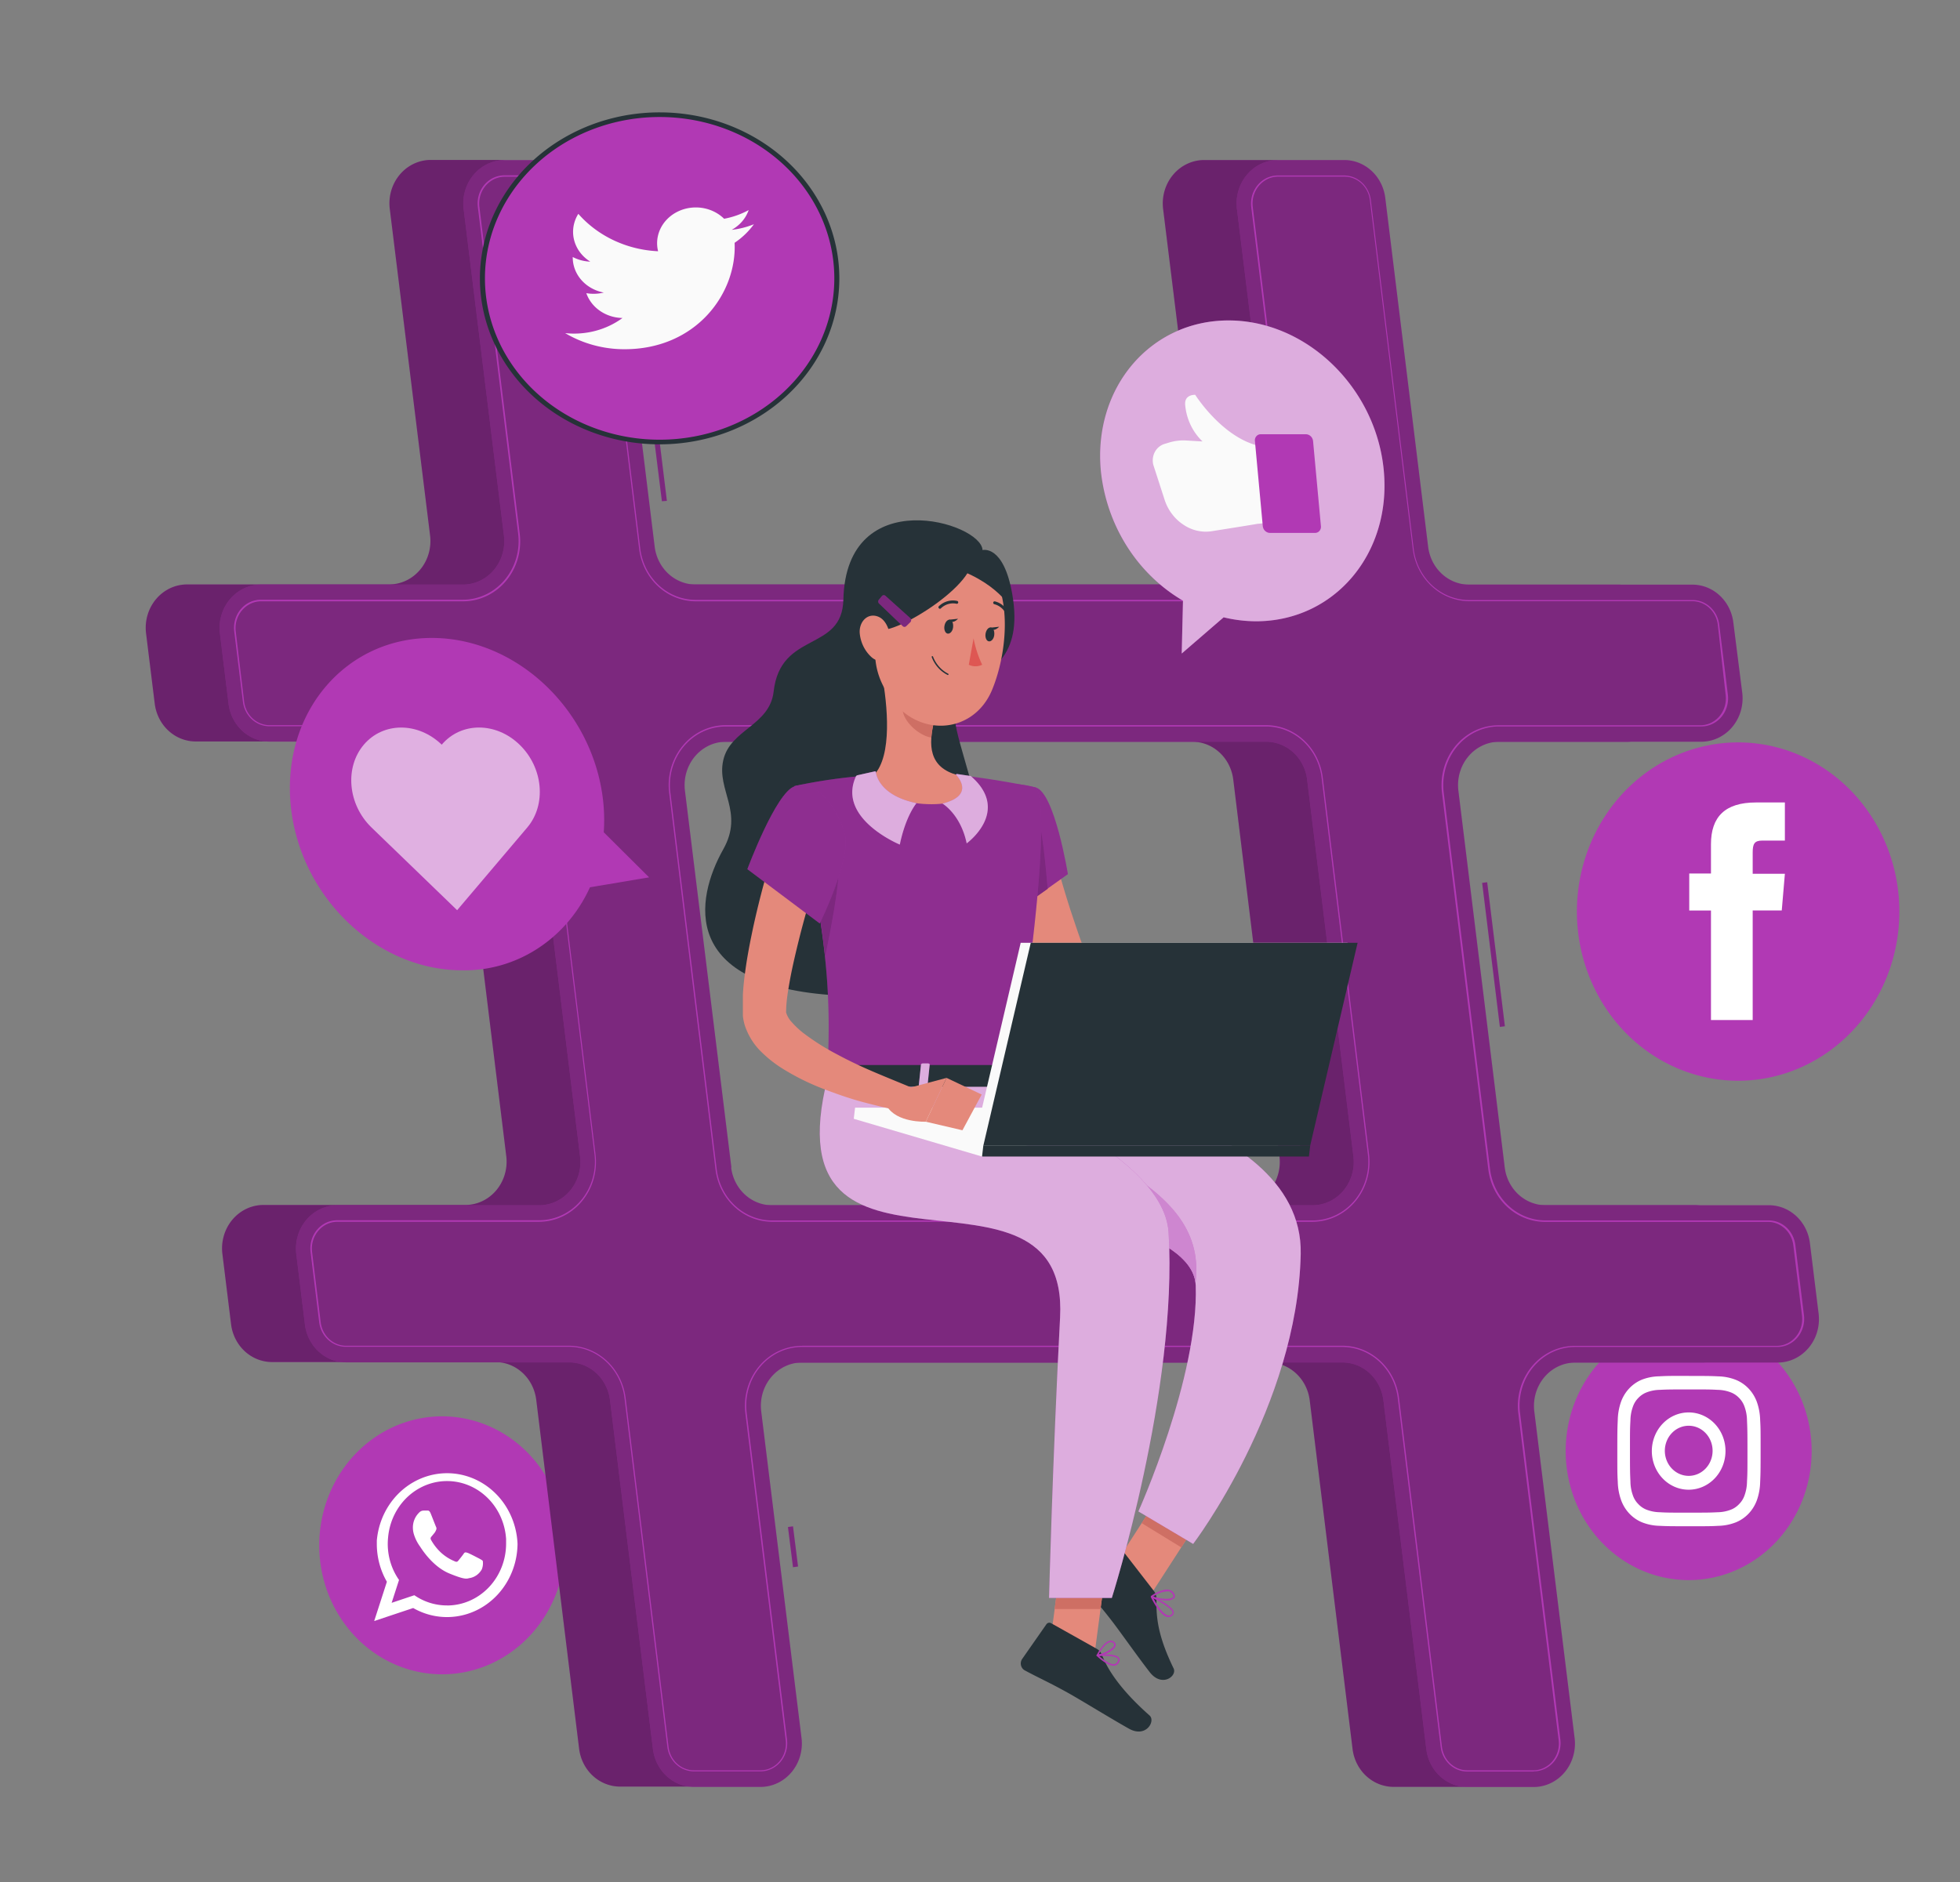
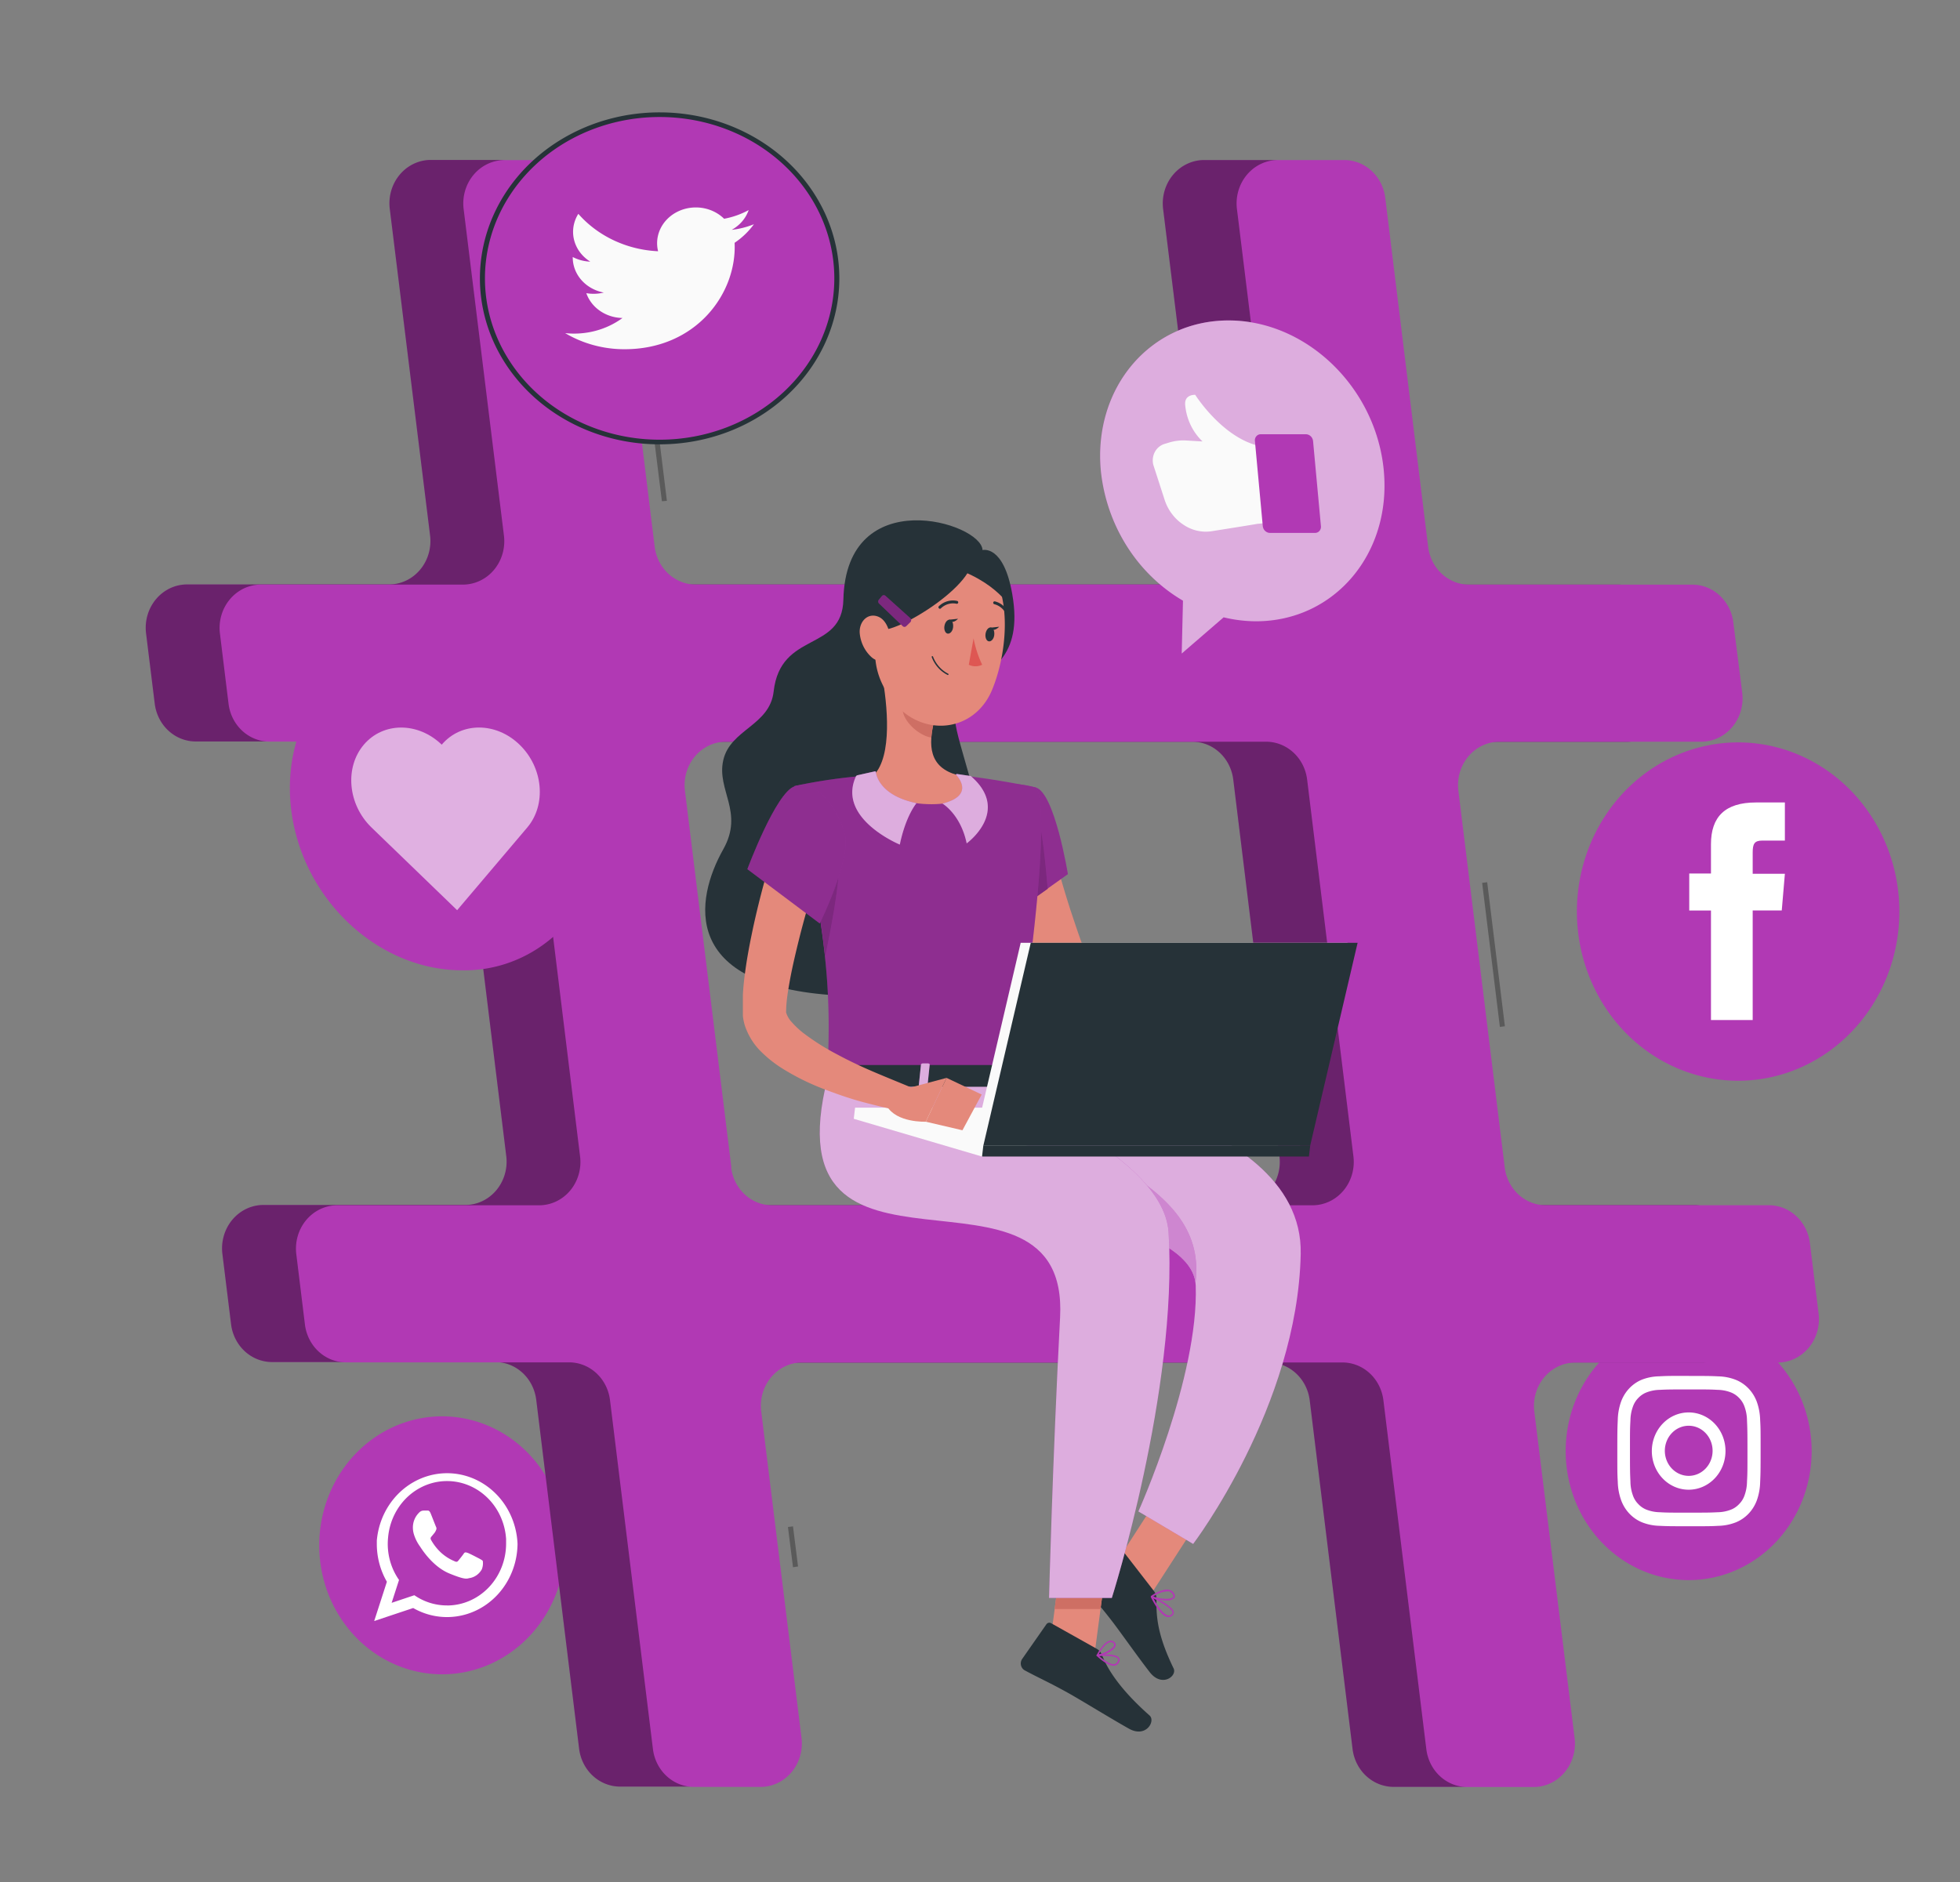
<svg xmlns="http://www.w3.org/2000/svg" xmlns:ns1="http://sodipodi.sourceforge.net/DTD/sodipodi-0.dtd" xmlns:ns2="http://www.inkscape.org/namespaces/inkscape" viewBox="0 0 354 340" version="1.1" id="svg161" ns1:docname="seo-service.svg" width="354" height="340" ns2:version="1.1.1 (3bf5ae0d25, 2021-09-20)">
  <rect x="0" y="0" width="354" height="340" fill="#808080" stroke="none" />
  <defs id="defs165" />
  <ns1:namedview id="namedview163" pagecolor="#ffffff" bordercolor="#666666" borderopacity="1.0" ns2:pageshadow="2" ns2:pageopacity="0.0" ns2:pagecheckerboard="0" showgrid="false" ns2:zoom="1.438" ns2:cx="209.6662" ns2:cy="191.58554" ns2:window-width="1680" ns2:window-height="987" ns2:window-x="-8" ns2:window-y="-8" ns2:window-maximized="1" ns2:current-layer="svg161" />
  <g id="g2599" transform="matrix(0.91,0,0,0.955,25.072,5.098)">
    <g id="g1611" transform="translate(-7.943,-62.467)">
      <path d="m 68.15,325.044 a 24.4,24.4 0 1 0 24.4,24.4 24.43,24.43 0 0 0 -24.4,-24.4 z" style="fill:#b139b4;fill-opacity:1" id="path41-4" />
      <path d="m 83.09,348.814 a 14,14 0 0 0 -27.91,-0.25 c 0,0.2 0,0.4 0,0.61 a 13.77,13.77 0 0 0 2,7.16 l -2.52,7.43 7.74,-2.46 a 14,14 0 0 0 20.71,-12.13 c -0.01,-0.12 -0.01,-0.24 -0.02,-0.36 z m -14,12 a 11.74,11.74 0 0 1 -6.46,-1.93 l -4.51,1.44 1.47,-4.33 a 11.5,11.5 0 0 1 -2.24,-6.83 10.55,10.55 0 0 1 0.06,-1.13 11.75,11.75 0 0 1 23.43,0.21 c 0,0.3 0,0.6 0,0.91 a 11.72,11.72 0 0 1 -11.71,11.67 z" style="fill:#ffffff;fill-rule:evenodd" id="path43-9" />
      <path d="m 75.54,351.964 c -0.35,-0.17 -2,-1 -2.35,-1.1 -0.35,-0.1 -0.54,-0.17 -0.77,0.17 -0.23,0.34 -0.89,1.1 -1.08,1.33 -0.19,0.23 -0.4,0.25 -0.75,0.08 a 9.18,9.18 0 0 1 -2.75,-1.69 9.93,9.93 0 0 1 -1.9,-2.34 c -0.2,-0.34 0,-0.53 0.15,-0.7 0.15,-0.17 0.34,-0.39 0.51,-0.59 l 0.13,-0.16 a 3.13,3.13 0 0 0 0.21,-0.41 0.61,0.61 0 0 0 0,-0.59 c -0.09,-0.17 -0.77,-1.85 -1.06,-2.53 -0.29,-0.68 -0.57,-0.56 -0.77,-0.56 -0.2,0 -0.43,0 -0.66,0 a 1.24,1.24 0 0 0 -0.91,0.42 3.8,3.8 0 0 0 -1.2,2.84 4.19,4.19 0 0 0 0.18,1.16 7.64,7.64 0 0 0 1.22,2.35 c 0.17,0.22 2.37,3.77 5.85,5.13 3.48,1.36 3.48,0.91 4.11,0.85 a 3.44,3.44 0 0 0 2.31,-1.62 2.91,2.91 0 0 0 0.2,-1.61 c -0.11,-0.15 -0.37,-0.26 -0.67,-0.43 z" style="fill:#ffffff;fill-rule:evenodd" id="path45" />
    </g>
    <g id="g1606" transform="translate(181.737,-145.664)">
      <path d="m 125.879,390.402 a 24.41,24.41 0 1 0 24.4,24.4 24.43,24.43 0 0 0 -24.4,-24.4 z" style="fill:#b139b4;fill-opacity:1" id="path57-2" />
      <path d="m 125.879,403.152 c 3.8,0 4.25,0 5.75,0.08 a 7.93,7.93 0 0 1 2.64,0.49 4.55,4.55 0 0 1 1.63,1.06 4.34,4.34 0 0 1 1.06,1.64 7.62,7.62 0 0 1 0.49,2.64 c 0.07,1.5 0.09,2 0.09,5.74 0,3.74 0,4.25 -0.09,5.75 a 7.62,7.62 0 0 1 -0.49,2.64 4.23,4.23 0 0 1 -1.06,1.63 4.45,4.45 0 0 1 -1.63,1.07 7.93,7.93 0 0 1 -2.64,0.49 c -1.5,0.07 -1.95,0.08 -5.75,0.08 -3.8,0 -4.25,0 -5.75,-0.08 a 8,8 0 0 1 -2.64,-0.49 4.45,4.45 0 0 1 -1.63,-1.07 4.23,4.23 0 0 1 -1.06,-1.63 7.62,7.62 0 0 1 -0.49,-2.64 c -0.07,-1.5 -0.09,-1.95 -0.09,-5.75 0,-3.8 0,-4.24 0.09,-5.74 a 7.62,7.62 0 0 1 0.49,-2.64 4.34,4.34 0 0 1 1.06,-1.64 4.55,4.55 0 0 1 1.63,-1.06 8,8 0 0 1 2.64,-0.49 c 1.5,-0.07 1.95,-0.08 5.75,-0.08 m 0,-2.56 c -3.86,0 -4.35,0 -5.86,0.08 a 10.43,10.43 0 0 0 -3.4,0.62 7.26,7.26 0 0 0 -4.16,4.16 10.54,10.54 0 0 0 -0.66,3.45 c -0.07,1.52 -0.09,2 -0.09,5.86 0,3.86 0,4.35 0.09,5.87 a 10.54,10.54 0 0 0 0.66,3.45 7.26,7.26 0 0 0 4.16,4.21 10.43,10.43 0 0 0 3.45,0.66 c 1.51,0.07 2,0.08 5.86,0.08 3.86,0 4.35,0 5.86,-0.08 a 10.43,10.43 0 0 0 3.45,-0.66 7.26,7.26 0 0 0 4.16,-4.16 10.54,10.54 0 0 0 0.66,-3.45 c 0.07,-1.52 0.09,-2 0.09,-5.87 0,-3.87 0,-4.34 -0.09,-5.86 a 10.54,10.54 0 0 0 -0.66,-3.45 7.26,7.26 0 0 0 -4.16,-4.16 10.43,10.43 0 0 0 -3.45,-0.66 c -1.51,-0.07 -2,-0.08 -5.86,-0.08" style="fill:#ffffff" id="path59-5" />
      <path d="m 125.879,407.502 a 7.31,7.31 0 1 0 7.3,7.3 7.3,7.3 0 0 0 -7.3,-7.3 m 0,12 a 4.74,4.74 0 1 1 4.74,-4.74 4.74,4.74 0 0 1 -4.74,4.74" style="fill:#ffffff" id="path61-1" />
    </g>
    <g id="freepik--Hashtag--inject-2" transform="translate(-82.611,-83.594)">
      <path d="m 401.29,326.69 -1.71,-13.29 a 8.22,8.22 0 0 0 -8.14,-7.16 h -44.3 A 8.2,8.2 0 0 1 339,299.09 l -9.19,-71.28 a 8.19,8.19 0 0 1 8.13,-9.25 H 378 a 8.2,8.2 0 0 0 8.13,-9.26 l -1.7,-13.3 a 8.2,8.2 0 0 0 -8.14,-7.15 H 332 a 8.2,8.2 0 0 1 -8.13,-7.16 l -8.52,-66 a 8.21,8.21 0 0 0 -8.14,-7.16 h -13.16 a 8.21,8.21 0 0 0 -8.14,9.26 l 8,61.78 a 8.21,8.21 0 0 1 -8.14,9.26 H 178.5 a 8.2,8.2 0 0 1 -8.13,-7.16 l -8.52,-66 a 8.2,8.2 0 0 0 -8.13,-7.16 h -13.16 a 8.21,8.21 0 0 0 -8.14,9.26 l 8,61.78 a 8.21,8.21 0 0 1 -8.14,9.26 H 92.19 a 8.2,8.2 0 0 0 -8.14,9.25 l 1.72,13.29 a 8.2,8.2 0 0 0 8.14,7.16 h 44.29 a 8.2,8.2 0 0 1 8.14,7.15 l 9.2,71.28 a 8.2,8.2 0 0 1 -8.14,9.25 h -40.06 a 8.21,8.21 0 0 0 -8.14,9.26 l 1.72,13.29 a 8.2,8.2 0 0 0 8.13,7.16 h 44.3 a 8.2,8.2 0 0 1 8.14,7.15 l 8.51,66 a 8.21,8.21 0 0 0 8.14,7.16 h 13.16 a 8.21,8.21 0 0 0 8.14,-9.26 l -8,-61.78 A 8.2,8.2 0 0 1 199.6,336 h 107.24 a 8.2,8.2 0 0 1 8.16,7.1 l 8.51,66 a 8.21,8.21 0 0 0 8.14,7.16 h 13.16 a 8.2,8.2 0 0 0 8.13,-9.26 l -8,-61.78 a 8.2,8.2 0 0 1 8.14,-9.25 h 40.06 a 8.21,8.21 0 0 0 8.15,-9.28 z m -215.78,-27.6 -9.19,-71.28 a 8.2,8.2 0 0 1 8.13,-9.25 h 107.24 a 8.2,8.2 0 0 1 8.14,7.15 L 309,297 a 8.2,8.2 0 0 1 -8.14,9.25 H 193.65 a 8.21,8.21 0 0 1 -8.14,-7.16 z" style="fill:#b139b4" id="path2" />
      <path d="m 401.29,326.69 -1.71,-13.29 a 8.22,8.22 0 0 0 -8.14,-7.16 h -44.3 A 8.2,8.2 0 0 1 339,299.09 l -9.19,-71.28 a 8.19,8.19 0 0 1 8.13,-9.25 H 378 a 8.2,8.2 0 0 0 8.13,-9.26 l -1.7,-13.3 a 8.2,8.2 0 0 0 -8.14,-7.15 H 332 a 8.2,8.2 0 0 1 -8.13,-7.16 l -8.52,-66 a 8.21,8.21 0 0 0 -8.14,-7.16 h -13.16 a 8.21,8.21 0 0 0 -8.14,9.26 l 8,61.78 a 8.21,8.21 0 0 1 -8.14,9.26 H 178.5 a 8.2,8.2 0 0 1 -8.13,-7.16 l -8.52,-66 a 8.2,8.2 0 0 0 -8.13,-7.16 h -13.16 a 8.21,8.21 0 0 0 -8.14,9.26 l 8,61.78 a 8.21,8.21 0 0 1 -8.14,9.26 H 92.19 a 8.2,8.2 0 0 0 -8.14,9.25 l 1.72,13.29 a 8.2,8.2 0 0 0 8.14,7.16 h 44.29 a 8.2,8.2 0 0 1 8.14,7.15 l 9.2,71.28 a 8.2,8.2 0 0 1 -8.14,9.25 h -40.06 a 8.21,8.21 0 0 0 -8.14,9.26 l 1.72,13.29 a 8.2,8.2 0 0 0 8.13,7.16 h 44.3 a 8.2,8.2 0 0 1 8.14,7.15 l 8.51,66 a 8.21,8.21 0 0 0 8.14,7.16 h 13.16 a 8.21,8.21 0 0 0 8.14,-9.26 l -8,-61.78 A 8.2,8.2 0 0 1 199.6,336 h 107.24 a 8.2,8.2 0 0 1 8.16,7.1 l 8.51,66 a 8.21,8.21 0 0 0 8.14,7.16 h 13.16 a 8.2,8.2 0 0 0 8.13,-9.26 l -8,-61.78 a 8.2,8.2 0 0 1 8.14,-9.25 h 40.06 a 8.21,8.21 0 0 0 8.15,-9.28 z m -215.78,-27.6 -9.19,-71.28 a 8.2,8.2 0 0 1 8.13,-9.25 h 107.24 a 8.2,8.2 0 0 1 8.14,7.15 L 309,297 a 8.2,8.2 0 0 1 -8.14,9.25 H 193.65 a 8.21,8.21 0 0 1 -8.14,-7.16 z" style="opacity:0.4" id="path4" />
-       <path d="m 212.45,374.71 -1,-7.6 1,-0.13 1,7.6 z m 140.3,-102.2 -3.52,-27.25 1,-0.12 3.51,27.24 z M 186.43,173.07 185,162.13 l 1,-0.13 1.42,11 z m -2.28,-17.67 -2.4,-18.57 1,-0.13 2.39,18.57 z" style="fill:#b139b4" id="path6" />
      <path d="m 212.45,374.71 -1,-7.6 1,-0.13 1,7.6 z m 140.3,-102.2 -3.52,-27.25 1,-0.12 3.51,27.24 z M 186.43,173.07 185,162.13 l 1,-0.13 1.42,11 z m -2.28,-17.67 -2.4,-18.57 1,-0.13 2.39,18.57 z" style="opacity:0.3" id="path8" />
      <path d="m 416,326.69 -1.72,-13.29 a 8.21,8.21 0 0 0 -8.14,-7.16 h -44.3 a 8.2,8.2 0 0 1 -8.13,-7.15 l -9.2,-71.28 a 8.21,8.21 0 0 1 8.14,-9.25 h 40.06 a 8.21,8.21 0 0 0 8.14,-9.26 L 399.08,196 a 8.19,8.19 0 0 0 -8.13,-7.15 h -44.3 a 8.21,8.21 0 0 1 -8.14,-7.16 l -8.51,-66 a 8.21,8.21 0 0 0 -8.14,-7.16 H 308.7 a 8.21,8.21 0 0 0 -8.14,9.26 l 8,61.78 a 8.21,8.21 0 0 1 -8.14,9.26 H 193.16 A 8.21,8.21 0 0 1 185,181.7 l -8.51,-66 a 8.21,8.21 0 0 0 -8.14,-7.16 h -13.14 a 8.2,8.2 0 0 0 -8.13,9.26 l 8,61.78 a 8.21,8.21 0 0 1 -8.14,9.26 h -40.09 a 8.2,8.2 0 0 0 -8.14,9.25 l 1.71,13.29 a 8.21,8.21 0 0 0 8.14,7.16 h 44.3 a 8.2,8.2 0 0 1 8.14,7.15 l 9.19,71.31 a 8.19,8.19 0 0 1 -8.13,9.25 H 122 a 8.2,8.2 0 0 0 -8.13,9.26 l 1.71,13.29 a 8.21,8.21 0 0 0 8.14,7.16 H 168 a 8.19,8.19 0 0 1 8.13,7.15 l 8.52,66 a 8.21,8.21 0 0 0 8.14,7.16 H 206 a 8.21,8.21 0 0 0 8.14,-9.26 l -8,-61.78 a 8.2,8.2 0 0 1 8.14,-9.25 H 321.5 a 8.2,8.2 0 0 1 8.13,7.15 l 8.52,66 a 8.2,8.2 0 0 0 8.13,7.16 h 13.16 a 8.21,8.21 0 0 0 8.14,-9.26 l -8,-61.78 a 8.2,8.2 0 0 1 8.13,-9.25 h 40.07 A 8.21,8.21 0 0 0 416,326.69 Z M 200.22,299.09 191,227.81 a 8.21,8.21 0 0 1 8.14,-9.25 h 107.21 a 8.21,8.21 0 0 1 8.14,7.15 l 9.19,71.29 a 8.2,8.2 0 0 1 -8.13,9.25 H 208.31 a 8.2,8.2 0 0 1 -8.14,-7.16 z" style="fill:#b139b4" id="path10" />
-       <path d="m 416,326.69 -1.72,-13.29 a 8.21,8.21 0 0 0 -8.14,-7.16 h -44.3 a 8.2,8.2 0 0 1 -8.13,-7.15 l -9.2,-71.28 a 8.21,8.21 0 0 1 8.14,-9.25 h 40.06 a 8.21,8.21 0 0 0 8.14,-9.26 L 399.08,196 a 8.19,8.19 0 0 0 -8.13,-7.15 h -44.3 a 8.21,8.21 0 0 1 -8.14,-7.16 l -8.51,-66 a 8.21,8.21 0 0 0 -8.14,-7.16 H 308.7 a 8.21,8.21 0 0 0 -8.14,9.26 l 8,61.78 a 8.21,8.21 0 0 1 -8.14,9.26 H 193.16 A 8.21,8.21 0 0 1 185,181.7 l -8.51,-66 a 8.21,8.21 0 0 0 -8.14,-7.16 h -13.14 a 8.2,8.2 0 0 0 -8.13,9.26 l 8,61.78 a 8.21,8.21 0 0 1 -8.14,9.26 h -40.09 a 8.2,8.2 0 0 0 -8.14,9.25 l 1.71,13.29 a 8.21,8.21 0 0 0 8.14,7.16 h 44.3 a 8.2,8.2 0 0 1 8.14,7.15 l 9.19,71.31 a 8.19,8.19 0 0 1 -8.13,9.25 H 122 a 8.2,8.2 0 0 0 -8.13,9.26 l 1.71,13.29 a 8.21,8.21 0 0 0 8.14,7.16 H 168 a 8.19,8.19 0 0 1 8.13,7.15 l 8.52,66 a 8.21,8.21 0 0 0 8.14,7.16 H 206 a 8.21,8.21 0 0 0 8.14,-9.26 l -8,-61.78 a 8.2,8.2 0 0 1 8.14,-9.25 H 321.5 a 8.2,8.2 0 0 1 8.13,7.15 l 8.52,66 a 8.2,8.2 0 0 0 8.13,7.16 h 13.16 a 8.21,8.21 0 0 0 8.14,-9.26 l -8,-61.78 a 8.2,8.2 0 0 1 8.13,-9.25 h 40.07 A 8.21,8.21 0 0 0 416,326.69 Z M 200.22,299.09 191,227.81 a 8.21,8.21 0 0 1 8.14,-9.25 h 107.21 a 8.21,8.21 0 0 1 8.14,7.15 l 9.19,71.29 a 8.2,8.2 0 0 1 -8.13,9.25 H 208.31 a 8.2,8.2 0 0 1 -8.14,-7.16 z" style="opacity:0.3" id="path12" />
      <path d="M 359.44,413.36 H 346.28 A 5.33,5.33 0 0 1 341,408.71 l -8.52,-66 a 11.1,11.1 0 0 0 -11,-9.66 H 214.26 a 11.08,11.08 0 0 0 -11,12.5 l 8,61.78 a 5.32,5.32 0 0 1 -5.29,6 H 192.8 a 5.33,5.33 0 0 1 -5.29,-4.65 l -8.51,-66 a 11.12,11.12 0 0 0 -11,-9.66 h -44.3 a 5.35,5.35 0 0 1 -5.29,-4.65 l -1.71,-13.29 a 5.32,5.32 0 0 1 5.28,-6 h 40.07 a 11.09,11.09 0 0 0 11,-12.5 l -9.2,-71.27 a 11.11,11.11 0 0 0 -11,-9.67 h -44.3 A 5.33,5.33 0 0 1 103.27,211 l -1.72,-13.3 a 5.32,5.32 0 0 1 5.29,-6 h 40.06 a 11.08,11.08 0 0 0 11,-12.5 l -8,-61.78 a 5.32,5.32 0 0 1 5.28,-6 h 13.16 a 5.35,5.35 0 0 1 5.29,4.65 l 8.51,66 a 11.11,11.11 0 0 0 11,9.66 H 300.4 a 11.08,11.08 0 0 0 11,-12.5 l -8,-61.78 a 5.32,5.32 0 0 1 5.28,-6 h 13.16 a 5.36,5.36 0 0 1 5.29,4.65 l 8.51,66 a 11.1,11.1 0 0 0 11,9.66 H 391 a 5.34,5.34 0 0 1 5.28,4.65 l 1.72,13.26 a 5.32,5.32 0 0 1 -5.29,6 H 352.6 a 11.09,11.09 0 0 0 -11,12.5 l 9.2,71.28 a 11.1,11.1 0 0 0 11,9.66 h 44.3 a 5.34,5.34 0 0 1 5.29,4.65 l 1.71,13.29 a 5.32,5.32 0 0 1 -5.28,6 h -40.07 a 11.06,11.06 0 0 0 -11,12.5 l 8,61.78 a 5.34,5.34 0 0 1 -5.29,6 z M 214.26,332.82 H 321.5 a 11.35,11.35 0 0 1 11.23,9.88 l 8.52,66 a 5.08,5.08 0 0 0 5,4.43 h 13.16 a 5.07,5.07 0 0 0 5,-5.73 l -8,-61.78 a 11.33,11.33 0 0 1 11.24,-12.78 h 40.06 a 5.07,5.07 0 0 0 5,-5.73 l -1.72,-13.29 a 5.08,5.08 0 0 0 -5,-4.43 h -44.3 a 11.36,11.36 0 0 1 -11.23,-9.88 l -9.2,-71.28 a 11.33,11.33 0 0 1 11.24,-12.78 h 40.06 a 5.07,5.07 0 0 0 5,-5.73 L 396,196.41 a 5.1,5.1 0 0 0 -5,-4.43 h -44.3 a 11.36,11.36 0 0 1 -11.24,-9.88 l -8.51,-66 a 5.09,5.09 0 0 0 -5,-4.43 H 308.7 a 5.08,5.08 0 0 0 -5,5.73 l 8,61.78 A 11.33,11.33 0 0 1 300.4,192 H 193.16 a 11.36,11.36 0 0 1 -11.24,-9.88 l -8.51,-66 a 5.09,5.09 0 0 0 -5,-4.43 h -13.2 a 5.07,5.07 0 0 0 -5,5.73 l 8,61.78 a 11.33,11.33 0 0 1 -11.3,12.8 h -40.06 a 5.08,5.08 0 0 0 -5,5.73 l 1.67,13.27 a 5.09,5.09 0 0 0 5,4.43 h 44.3 a 11.36,11.36 0 0 1 11.24,9.88 l 9.19,71.28 a 11.32,11.32 0 0 1 -11.23,12.78 H 122 a 5.07,5.07 0 0 0 -5,5.73 l 1.71,13.29 a 5.09,5.09 0 0 0 5,4.43 H 168 a 11.35,11.35 0 0 1 11.23,9.88 l 8.52,66 a 5.08,5.08 0 0 0 5,4.43 H 206 a 5.07,5.07 0 0 0 5,-5.73 l -8,-61.78 a 11.33,11.33 0 0 1 11.24,-12.78 z M 315.55,309.37 H 208.31 a 11.36,11.36 0 0 1 -11.24,-9.88 l -9.2,-71.28 a 11.33,11.33 0 0 1 11.24,-12.78 h 107.24 a 11.36,11.36 0 0 1 11.24,9.88 l 9.19,71.28 a 11.33,11.33 0 0 1 -11.23,12.78 z M 199.11,215.68 a 11.09,11.09 0 0 0 -11,12.5 l 9.2,71.28 a 11.11,11.11 0 0 0 11,9.66 h 107.24 a 11.08,11.08 0 0 0 11,-12.5 l -9.19,-71.27 a 11.11,11.11 0 0 0 -11,-9.67 z" style="fill:#b139b4" id="path14" />
    </g>
    <g id="g1463" transform="matrix(0.997,0,0,0.878,87.099,-333.66)">
      <g id="g1467" transform="translate(-42.096,36.138)">
        <path d="m 58.429,433.035 v 0 a 35.26,35.26 0 0 1 -35.29,-35.26 v 0 a 35.26,35.26 0 0 1 35.29,-35.26 v 0 a 35.26,35.26 0 0 1 35.26,35.26 v 0 a 35.26,35.26 0 0 1 -35.26,35.26 z" style="fill:#b139b4;fill-opacity:1;stroke:#263238;stroke-miterlimit:10" id="path87-3" />
        <path d="m 39.609,409.575 a 21.79,21.79 0 0 0 11.82,3.47 c 14.31,0 22.39,-12.09 21.91,-22.93 a 15.83,15.83 0 0 0 3.84,-4 15.64,15.64 0 0 1 -4.42,1.21 7.68,7.68 0 0 0 3.38,-4.26 15.65,15.65 0 0 1 -4.89,1.87 7.71,7.71 0 0 0 -13.14,7 21.85,21.85 0 0 1 -15.88,-8.06 7.73,7.73 0 0 0 2.38,10.3 7.66,7.66 0 0 1 -3.49,-1 7.71,7.71 0 0 0 6.18,7.66 7.8,7.8 0 0 1 -3.48,0.13 7.71,7.71 0 0 0 7.2,5.35 15.46,15.46 0 0 1 -11.41,3.26 z" style="fill:#fafafa;fill-opacity:1" id="path99-5" />
      </g>
    </g>
    <g id="freepik--Character--inject-2" transform="translate(-82.611,-83.594)">
      <polygon points="287.77,357.35 275.92,374.84 283.77,379.43 295.62,361.95 " style="fill:#e4897b" id="polygon17" />
      <path d="m 284.05,379.17 -6.45,-7.93 a 0.72,0.72 0 0 0 -0.94,-0.17 l -7,4.2 a 1.47,1.47 0 0 0 -0.34,2.16 c 2.3,2.72 3.55,3.92 6.39,7.41 1.74,2.15 5.13,6.77 7.55,9.73 2.42,2.96 5.47,0.73 4.73,-0.72 -3.32,-6.5 -3.45,-10 -3.4,-13.15 a 2.34,2.34 0 0 0 -0.54,-1.53 z" style="fill:#263238" id="path19" />
      <path d="m 287,384.14 h -0.19 c -1.28,-0.2 -2.64,-2.44 -3.33,-3.75 a 0.15,0.15 0 0 1 0.19,-0.21 c 0.42,0.18 4.12,1.81 4.35,3 a 0.64,0.64 0 0 1 -0.2,0.59 1.14,1.14 0 0 1 -0.82,0.37 z m -3,-3.52 c 1.05,1.89 2.13,3.08 2.9,3.2 a 0.82,0.82 0 0 0 0.75,-0.26 0.37,0.37 0 0 0 0.11,-0.32 c -0.19,-0.8 -2.52,-2.03 -3.76,-2.62 z" style="fill:#b139b4" id="path21" />
      <path d="m 286.56,381 a 8,8 0 0 1 -3,-0.61 0.13,0.13 0 0 1 -0.08,-0.12 0.14,0.14 0 0 1 0.06,-0.14 c 0.09,-0.06 2.11,-1.43 3.54,-1.15 a 1.53,1.53 0 0 1 1,0.67 c 0.31,0.47 0.19,0.77 0,0.93 a 2.14,2.14 0 0 1 -1.52,0.42 z m -2.63,-0.77 c 1.23,0.49 3.49,0.66 3.95,0.15 0,-0.05 0.17,-0.19 -0.08,-0.56 a 1.19,1.19 0 0 0 -0.8,-0.54 5.33,5.33 0 0 0 -3.07,0.99 z" style="fill:#b139b4" id="path23" />
      <path d="m 263.6,237.13 0.38,1.52 0.43,1.64 c 0.29,1.1 0.62,2.21 0.95,3.32 q 1,3.33 2.11,6.65 c 0.78,2.2 1.53,4.42 2.38,6.61 0.41,1.09 0.82,2.2 1.25,3.29 l 0.51,1.31 a 3,3 0 0 0 0.4,0.63 11.74,11.74 0 0 0 4.43,2.8 41.92,41.92 0 0 0 6.31,2 c 2.22,0.52 4.5,0.95 6.81,1.31 2.31,0.36 4.68,0.64 7,0.89 l 0.08,4.71 a 72.5,72.5 0 0 1 -15,0 43.28,43.28 0 0 1 -7.71,-1.49 25.34,25.34 0 0 1 -4,-1.57 15.3,15.3 0 0 1 -4,-2.8 10.94,10.94 0 0 1 -1.75,-2.27 7.19,7.19 0 0 1 -0.37,-0.67 l -0.23,-0.47 -0.4,-0.83 c -0.54,-1.11 -1.08,-2.22 -1.58,-3.35 -1,-2.26 -2,-4.53 -2.88,-6.85 -0.88,-2.32 -1.73,-4.66 -2.49,-7 -0.37,-1.2 -0.72,-2.41 -1,-3.63 l -0.48,-1.86 c -0.14,-0.65 -0.27,-1.21 -0.41,-2 z" style="fill:#e4897b" id="path25" />
      <path d="m 260.63,227.22 c 3.75,0.95 6.38,16.39 6.38,16.39 l -10.34,7 c 0,0 -9.91,-15.57 -7,-19.7 2.98,-4.26 5.49,-5.09 10.96,-3.69 z" style="fill:#b139b4" id="path27" />
      <path d="m 260.63,227.22 c 3.75,0.95 6.38,16.39 6.38,16.39 l -10.34,7 c 0,0 -9.91,-15.57 -7,-19.7 2.98,-4.26 5.49,-5.09 10.96,-3.69 z" style="opacity:0.2" id="path29" />
      <path d="m 261,232.83 -8,1.86 -0.77,7.85 a 91,91 0 0 0 4.5,8.1 l 6.27,-4.26 c -0.33,-3.61 -1,-11.11 -2,-13.55 z" style="fill:#b139b4" id="path31" />
      <path d="m 261,232.83 -8,1.86 -0.77,7.85 a 91,91 0 0 0 4.5,8.1 l 6.27,-4.26 c -0.33,-3.61 -1,-11.11 -2,-13.55 z" style="opacity:0.3" id="path33" />
      <path d="m 295.18,269 6.45,-6.54 0.85,9.21 c 0,0 -4.84,3.28 -8.19,1.52 z" style="fill:#e4897b" id="path35" />
      <polygon points="301.63,262.45 309.22,261.47 309.51,269.23 302.48,271.66 " style="fill:#e4897b" id="polygon37" />
      <polygon points="265.89,371.75 262.97,392.83 272.07,392.83 275,371.75 " style="fill:#e4897b" id="polygon39" />
      <path d="m 272.67,390.11 -9,-4.81 a 0.72,0.72 0 0 0 -0.93,0.21 l -4.83,6.59 a 1.47,1.47 0 0 0 0.53,2.12 c 3.17,1.62 4.79,2.24 8.76,4.35 2.44,1.3 8.56,4.89 11.94,6.69 3.38,1.8 5.32,-1.45 4.08,-2.5 -5.57,-4.7 -8.27,-8.53 -9.44,-11.44 a 2.33,2.33 0 0 0 -1.11,-1.21 z" style="fill:#263238" id="path41" />
      <path d="m 222.45,191.67 c -0.23,10 -12.47,5.87 -13.84,17.39 -0.77,6.47 -8.61,7.14 -10,13 -1.36,5.67 4.17,9.79 0,16.85 -5.58,9.45 -8.7,25.93 22.61,27.64 23.28,1.27 31.47,-22.38 27.52,-36.91 -3.95,-14.53 -6.15,-16.77 -1.82,-20.77 4.33,-4 11.27,-6 9.05,-18.22 -1.72,-9.45 -5.9,-8.34 -5.9,-8.34 -0.21,-5.22 -27.07,-12.89 -27.62,9.36 z" style="fill:#263238" id="path43" />
-       <polygon points="287.76,357.35 295.62,361.95 289.51,370.96 281.65,366.37 " style="fill:#ce6f64" id="polygon45" />
      <polygon points="264.38,382.62 265.89,371.76 275,371.76 273.48,382.62 " style="fill:#ce6f64" id="polygon47" />
      <path d="m 260.63,227.22 c 0,0 4.34,1.53 -4.35,54.93 h -37 c 0.62,-15 0.63,-24.32 -6.56,-55.2 a 109.34,109.34 0 0 1 15.7,-2.06 117.48,117.48 0 0 1 16.79,0 c 7.24,0.66 15.42,2.33 15.42,2.33 z" style="fill:#b139b4" id="path49" />
      <path d="m 260.63,227.22 c 0,0 4.34,1.53 -4.35,54.93 h -37 c 0.62,-15 0.63,-24.32 -6.56,-55.2 a 109.34,109.34 0 0 1 15.7,-2.06 117.48,117.48 0 0 1 16.79,0 c 7.24,0.66 15.42,2.33 15.42,2.33 z" style="opacity:0.2" id="path51" />
      <path d="m 230.12,206 c 1.06,5.4 2.12,15.29 -1.66,18.9 0,0 1.48,5.48 11.51,5.48 9.66,0 5.28,-5.48 5.28,-5.48 -6,-1.44 -5.87,-5.91 -4.82,-10.11 z" style="fill:#e4897b" id="path53" />
      <path d="m 234.32,209.58 6.1,5.2 a 17.37,17.37 0 0 0 -0.51,3 c -2.31,-0.33 -5.47,-2.86 -5.71,-5.27 a 8.26,8.26 0 0 1 0.12,-2.93 z" style="fill:#ce6f64" id="path55" />
      <path d="m 229.49,191.76 c -1,9 -1.68,12.74 2,18.1 5.52,8.06 16.77,7.38 20.47,-1.1 3.33,-7.63 4.48,-21 -3.58,-26.11 a 12.32,12.32 0 0 0 -18.89,9.11 z" style="fill:#e4897b" id="path57" />
      <path d="m 229.44,197.06 c 1.27,2.36 20.71,-8.39 18.5,-14.16 -2.21,-5.77 -8,-3.68 -8,-3.68 0,0 -10.27,2.34 -12,7.67 -1.73,5.33 1.5,10.17 1.5,10.17 z" style="fill:#263238" id="path59" />
      <path d="m 225.7,198.09 a 6.85,6.85 0 0 0 2.33,4.47 c 1.76,1.49 3.51,0.16 3.75,-2 0.22,-1.93 -0.43,-5 -2.54,-5.7 -2.11,-0.7 -3.74,1.14 -3.54,3.23 z" style="fill:#e4897b" id="path61" />
      <path d="m 256.28,282.15 c 0,0 57.54,5.54 56.94,33.29 -0.62,28.87 -21.35,54.87 -21.35,54.87 L 281,364.16 c 0,0 12,-25.41 11.38,-42.72 -0.5,-14.8 -55.68,-17.64 -55.68,-17.64 l -7.61,-21.65 z" style="fill:#b139b4" id="path63" />
      <path d="m 256.28,282.15 c 0,0 57.54,5.54 56.94,33.29 -0.62,28.87 -21.35,54.87 -21.35,54.87 L 281,364.16 c 0,0 12,-25.41 11.38,-42.72 -0.5,-14.8 -55.68,-17.64 -55.68,-17.64 l -7.61,-21.65 z" style="opacity:0.6;fill:#fafafa" id="path65" />
      <path d="m 276.33,298.42 1.16,11.8 c 8.05,2.52 14.24,6 14.85,10.66 1.36,-10.44 -5.92,-16.61 -16.01,-22.46 z" style="fill:#b139b4" id="path67" />
      <path d="m 276.33,298.42 1.16,11.8 c 8.05,2.52 14.24,6 14.85,10.66 1.36,-10.44 -5.92,-16.61 -16.01,-22.46 z" style="opacity:0.4;fill:#fafafa" id="path69" />
      <path d="m 246.52,282.15 c 0,0 39.48,13.08 40.48,29.27 1.84,29.81 -11.27,69.1 -11.27,69.1 h -12.46 c 0,0 0.7,-26.07 2.19,-53.08 1.86,-33.93 -58,-0.47 -46.14,-45.29 z" style="fill:#b139b4" id="path71" />
      <path d="m 246.52,282.15 c 0,0 39.48,13.08 40.48,29.27 1.84,29.81 -11.27,69.1 -11.27,69.1 h -12.46 c 0,0 0.7,-26.07 2.19,-53.08 1.86,-33.93 -58,-0.47 -46.14,-45.29 z" style="opacity:0.6;fill:#fafafa" id="path73" />
      <path d="m 242.51,196.65 c -0.13,0.72 0.15,1.37 0.62,1.46 0.47,0.09 1,-0.44 1.09,-1.16 0.09,-0.72 -0.15,-1.38 -0.62,-1.46 -0.47,-0.08 -0.96,0.43 -1.09,1.16 z" style="fill:#263238" id="path75" />
      <path d="m 250.67,198.11 c -0.12,0.72 0.15,1.37 0.63,1.46 0.48,0.09 1,-0.43 1.09,-1.16 0.09,-0.73 -0.15,-1.37 -0.63,-1.46 -0.48,-0.09 -0.96,0.43 -1.09,1.16 z" style="fill:#263238" id="path77" />
      <path d="m 251.55,197 1.82,-0.19 c 0,0 -1.13,1.19 -1.82,0.19 z" style="fill:#263238" id="path79" />
      <path d="m 248.29,199 a 19.76,19.76 0 0 0 1.71,5 3.19,3.19 0 0 1 -2.66,0 z" style="fill:#de5753" id="path81" />
      <path d="m 243.22,205.94 h -0.06 a 6.3,6.3 0 0 1 -3.18,-3.39 0.13,0.13 0 0 1 0.09,-0.17 0.13,0.13 0 0 1 0.17,0.08 6.12,6.12 0 0 0 3,3.23 0.14,0.14 0 0 1 0.07,0.18 0.14,0.14 0 0 1 -0.09,0.07 z" style="fill:#263238" id="path83" />
      <path d="m 241.6,193.41 a 0.25,0.25 0 0 1 -0.2,-0.1 0.25,0.25 0 0 1 0,-0.38 4.12,4.12 0 0 1 3.64,-1 0.274,0.274 0 1 1 -0.14,0.53 3.55,3.55 0 0 0 -3.14,0.91 0.29,0.29 0 0 1 -0.16,0.04 z" style="fill:#263238" id="path85" />
      <path d="m 255.13,194.86 a 0.3,0.3 0 0 1 -0.25,-0.17 3.6,3.6 0 0 0 -2.46,-2.14 0.28,0.28 0 0 1 -0.23,-0.32 0.28,0.28 0 0 1 0.32,-0.22 4.08,4.08 0 0 1 2.87,2.46 0.26,0.26 0 0 1 -0.14,0.36 0.2,0.2 0 0 1 -0.11,0.03 z" style="fill:#263238" id="path87" />
      <path d="m 276.08,393.35 c -1.07,0 -2.52,-1.12 -3.33,-1.84 a 0.14,0.14 0 0 1 -0.05,-0.16 0.16,0.16 0 0 1 0.13,-0.11 c 0.37,0 3.62,-0.3 4.3,0.59 a 0.67,0.67 0 0 1 0.09,0.67 1.18,1.18 0 0 1 -0.81,0.81 1.66,1.66 0 0 1 -0.33,0.04 z m -2.86,-1.83 c 1.32,1.1 2.46,1.66 3.11,1.49 a 0.86,0.86 0 0 0 0.6,-0.61 0.34,0.34 0 0 0 0,-0.38 c -0.48,-0.58 -2.58,-0.57 -3.71,-0.5 z" style="fill:#b139b4" id="path89" />
      <path d="m 272.85,391.55 a 0.13,0.13 0 0 1 -0.13,-0.08 0.16,0.16 0 0 1 0,-0.15 c 0.05,-0.09 1.28,-2.38 2.54,-2.68 a 1,1 0 0 1 0.89,0.17 0.67,0.67 0 0 1 0.33,0.8 c -0.27,0.92 -2.52,1.91 -3.62,1.94 z m 2.68,-2.64 h -0.21 c -0.9,0.21 -1.84,1.68 -2.2,2.27 1.05,-0.16 2.85,-1 3.06,-1.69 0,-0.11 0.05,-0.28 -0.21,-0.46 a 0.75,0.75 0 0 0 -0.44,-0.12 z" style="fill:#b139b4" id="path91" />
      <path d="m 243.38,195.49 1.83,-0.19 c 0,0 -1.14,1.2 -1.83,0.19 z" style="fill:#263238" id="path93" />
      <path d="m 218.76,280 -0.29,3.31 c -0.13,0.26 0.17,0.52 0.6,0.52 h 37.39 c 0.34,0 0.61,-0.16 0.63,-0.37 l 0.34,-3.31 c 0,-0.23 -0.27,-0.43 -0.63,-0.43 h -37.44 a 0.7,0.7 0 0 0 -0.6,0.28 z" style="fill:#263238" id="path95" />
      <path d="m 223.79,284.17 h -1 c -0.2,0 -0.35,-0.1 -0.34,-0.23 l 0.47,-4.3 c 0,-0.13 0.19,-0.23 0.39,-0.23 h 1 c 0.2,0 0.35,0.1 0.34,0.23 l -0.47,4.3 c -0.02,0.13 -0.18,0.23 -0.39,0.23 z" style="fill:#b139b4" id="path97" />
      <path d="m 223.79,284.17 h -1 c -0.2,0 -0.35,-0.1 -0.34,-0.23 l 0.47,-4.3 c 0,-0.13 0.19,-0.23 0.39,-0.23 h 1 c 0.2,0 0.35,0.1 0.34,0.23 l -0.47,4.3 c -0.02,0.13 -0.18,0.23 -0.39,0.23 z" style="opacity:0.6;fill:#fafafa" id="path99" />
      <path d="m 253.65,284.17 h -1 c -0.2,0 -0.35,-0.1 -0.33,-0.23 l 0.47,-4.3 c 0,-0.13 0.18,-0.23 0.38,-0.23 h 1 c 0.2,0 0.35,0.1 0.33,0.23 l -0.47,4.3 c -0.03,0.13 -0.18,0.23 -0.38,0.23 z" style="fill:#b139b4" id="path101" />
      <path d="m 253.65,284.17 h -1 c -0.2,0 -0.35,-0.1 -0.33,-0.23 l 0.47,-4.3 c 0,-0.13 0.18,-0.23 0.38,-0.23 h 1 c 0.2,0 0.35,0.1 0.33,0.23 l -0.47,4.3 c -0.03,0.13 -0.18,0.23 -0.38,0.23 z" style="opacity:0.6;fill:#fafafa" id="path103" />
      <path d="m 238.72,284.17 h -1 c -0.2,0 -0.36,-0.1 -0.34,-0.23 l 0.47,-4.3 c 0,-0.13 0.19,-0.23 0.39,-0.23 h 1 c 0.2,0 0.35,0.1 0.34,0.23 l -0.47,4.3 c -0.02,0.13 -0.19,0.23 -0.39,0.23 z" style="fill:#b139b4" id="path105" />
      <path d="m 238.72,284.17 h -1 c -0.2,0 -0.36,-0.1 -0.34,-0.23 l 0.47,-4.3 c 0,-0.13 0.19,-0.23 0.39,-0.23 h 1 c 0.2,0 0.35,0.1 0.34,0.23 l -0.47,4.3 c -0.02,0.13 -0.19,0.23 -0.39,0.23 z" style="opacity:0.6;fill:#fafafa" id="path107" />
      <path d="m 221.46,241.29 -4.77,4.06 c 1,5.4 1.7,9.9 2.14,13.9 0.89,-4.01 3.17,-14.89 2.63,-17.96 z" style="fill:#b139b4" id="path109" />
      <path d="m 221.46,241.29 -4.77,4.06 c 1,5.4 1.7,9.9 2.14,13.9 0.89,-4.01 3.17,-14.89 2.63,-17.96 z" style="opacity:0.3" id="path111" />
      <polygon points="313.11,294.91 322.51,256.6 257.64,256.6 248.24,294.91 " style="fill:#fafafa" id="polygon113" />
      <polygon points="224.77,287.78 289.64,287.78 249.97,297.03 224.51,289.89 " style="fill:#fafafa" id="polygon115" />
      <path d="m 218.28,240.12 c -0.77,2.55 -1.61,5.18 -2.36,7.78 -0.75,2.6 -1.54,5.22 -2.22,7.83 -0.68,2.61 -1.33,5.21 -1.83,7.76 -0.24,1.27 -0.47,2.54 -0.62,3.74 a 21.43,21.43 0 0 0 -0.17,2.54 4.57,4.57 0 0 0 1.1,1.81 16.43,16.43 0 0 0 2.51,2.22 48,48 0 0 0 6.57,3.93 c 2.35,1.21 4.81,2.31 7.32,3.33 2.51,1.02 5.07,2 7.58,3 l -1.16,4.52 c -2.87,-0.45 -5.6,-1.09 -8.38,-1.78 -2.78,-0.69 -5.49,-1.6 -8.22,-2.6 a 48.28,48.28 0 0 1 -8.12,-3.86 24,24 0 0 1 -4,-3 12.38,12.38 0 0 1 -3.39,-5.1 9.74,9.74 0 0 1 -0.39,-1.83 v -0.48 -0.36 -0.64 c 0,-0.84 0,-1.64 0,-2.43 0.08,-1.56 0.25,-3 0.47,-4.5 0.41,-2.92 1,-5.74 1.62,-8.52 a 166.75,166.75 0 0 1 4.67,-16.37 z" style="fill:#e4897b" id="path117" />
      <path d="m 212.76,227 c -3.7,1.13 -9.37,15.67 -9.37,15.67 l 14.37,10.27 c 0,0 6.46,-12.43 4.9,-17.22 C 221,230.69 217,225.67 212.76,227 Z" style="fill:#b139b4" id="path119" />
      <path d="m 212.76,227 c -3.7,1.13 -9.37,15.67 -9.37,15.67 l 14.37,10.27 c 0,0 6.46,-12.43 4.9,-17.22 C 221,230.69 217,225.67 212.76,227 Z" style="opacity:0.2" id="path121" />
      <path d="m 234.29,284.34 8.64,-2.19 -4.12,8.29 c 0,0 -5.83,0.25 -7.76,-3 z" style="fill:#e4897b" id="path123" />
      <polygon points="242.93,282.15 249.9,285.3 246.08,292.06 238.81,290.44 " style="fill:#e4897b" id="polygon125" />
      <polygon points="315.11,294.91 324.51,256.6 259.64,256.6 250.24,294.91 " style="fill:#263238" id="polygon127" />
      <polygon points="250.23,294.91 315.11,294.91 314.85,297.03 249.97,297.03 " style="fill:#263238" id="polygon129" />
      <path d="m 246.39,186.42 c 8.74,3.5 9.46,8.53 9,5 -0.66,-5.07 -4.87,-8.72 -7.89,-9.95 -1.77,-0.74 -4.93,3.42 -1.11,4.95 z" style="fill:#263238" id="path131" />
      <path d="m 230.1,191 -0.59,0.69 a 0.51,0.51 0 0 0 0,0.71 l 4.72,4.3 a 0.51,0.51 0 0 0 0.69,0 l 0.81,-0.75 a 0.51,0.51 0 0 0 0,-0.76 l -4.95,-4.24 A 0.51,0.51 0 0 0 230.1,191 Z" style="fill:#b139b4" id="path133" />
      <path d="m 230.1,191 -0.59,0.69 a 0.51,0.51 0 0 0 0,0.71 l 4.72,4.3 a 0.51,0.51 0 0 0 0.69,0 l 0.81,-0.75 a 0.51,0.51 0 0 0 0,-0.76 l -4.95,-4.24 A 0.51,0.51 0 0 0 230.1,191 Z" style="opacity:0.3" id="path135" />
      <path d="m 228.89,224.26 c 0.1,0.76 0.94,4.51 8.08,5.92 0,0 -2.12,2.31 -3.32,7.84 0,0 -12.52,-4.91 -8.72,-12.87 a 0.45,0.45 0 0 1 0.32,-0.25 l 3.48,-0.74 a 0.13,0.13 0 0 1 0.16,0.1 z" style="fill:#b139b4" id="path137" />
      <path d="m 228.89,224.26 c 0.1,0.76 0.94,4.51 8.08,5.92 0,0 -2.12,2.31 -3.32,7.84 0,0 -12.52,-4.91 -8.72,-12.87 a 0.45,0.45 0 0 1 0.32,-0.25 l 3.48,-0.74 a 0.13,0.13 0 0 1 0.16,0.1 z" style="opacity:0.6;fill:#fafafa" id="path139" />
      <path d="m 244.84,224.84 c 0.86,0.91 3.21,4 -2.73,5.42 0,0 3.61,2 4.81,7.53 0,0 8.89,-6.11 0.8,-12.75 a 0.07,0.07 0 0 0 -0.06,0 l -2.71,-0.38 a 0.13,0.13 0 0 0 -0.11,0.18 z" style="fill:#b139b4" id="path141" />
      <path d="m 244.84,224.84 c 0.86,0.91 3.21,4 -2.73,5.42 0,0 3.61,2 4.81,7.53 0,0 8.89,-6.11 0.8,-12.75 a 0.07,0.07 0 0 0 -0.06,0 l -2.71,-0.38 a 0.13,0.13 0 0 0 -0.11,0.18 z" style="opacity:0.6;fill:#fafafa" id="path143" />
    </g>
    <path d="m 247.099,83.706 c -1.52,-15.71 -15.33,-28.44 -30.84,-28.43 -15.51,0.01 -26.87,12.74 -25.32,28.45 a 32.13,32.13 0 0 0 16.3,24.56 l -0.25,10 8.32,-6.85 a 29.12,29.12 0 0 0 6.47,0.75 c 15.51,-0.03 26.85,-12.78 25.32,-28.48 z" style="fill:#b139b4" id="path146" />
    <path d="m 247.099,83.706 c -1.52,-15.71 -15.33,-28.44 -30.84,-28.43 -15.51,0.01 -26.87,12.74 -25.32,28.45 a 32.13,32.13 0 0 0 16.3,24.56 l -0.25,10 8.32,-6.85 a 29.12,29.12 0 0 0 6.47,0.75 c 15.51,-0.03 26.85,-12.78 25.32,-28.48 z" style="opacity:0.6;fill:#fafafa" id="path148" />
    <path d="m 221.389,78.766 c -6.87,-2.07 -11.72,-9.42 -11.72,-9.42 0,0 -2.12,-0.12 -2,1.82 a 10.64,10.64 0 0 0 3.45,7 l -3.22,-0.18 a 10.21,10.21 0 0 0 -3.36,0.37 l -1,0.29 a 3.24,3.24 0 0 0 -2.07,4.29 l 2.14,6.31 a 9,9 0 0 0 4,4.84 8.12,8.12 0 0 0 5.27,1.07 c 3.22,-0.49 8.23,-1.24 9.09,-1.4 v 0 l 2.31,-0.2 -0.68,-14.15 z" style="fill:#fafafa" id="path150" />
    <path d="m 233.469,95.466 h -9 a 1.45,1.45 0 0 1 -1.39,-1.28 l -1.56,-16.1 a 1.14,1.14 0 0 1 1.14,-1.28 h 9 a 1.45,1.45 0 0 1 1.4,1.29 l 1.56,16.09 a 1.15,1.15 0 0 1 -1.15,1.28 z" style="fill:#b139b4" id="path152" />
    <path d="m 101.279,160.626 -9,-8.53 a 31.84,31.84 0 0 0 -0.06,-5.34 c -1.69,-17.36 -16.95,-31.43 -34.09,-31.42 -17.14,0.01 -29.66,14.09 -28,31.45 1.66,17.36 16.94,31.43 34.08,31.42 a 27.55,27.55 0 0 0 25.33,-15.7 z" style="fill:#b139b4" id="path154" />
    <path d="m 75.569,135.526 c -4.69,-4.33 -11.61,-4.32 -15.45,0 -4.69,-4.32 -11.61,-4.32 -15.46,0 -3.85,4.32 -3.17,11.34 1.52,15.66 l 17,15.65 13.93,-15.66 c 3.83,-4.32 3.15,-11.33 -1.54,-15.65 z" style="fill:#b139b4" id="path156" />
    <path d="m 75.569,135.526 c -4.69,-4.33 -11.61,-4.32 -15.45,0 -4.69,-4.32 -11.61,-4.32 -15.46,0 -3.85,4.32 -3.17,11.34 1.52,15.66 l 17,15.65 13.93,-15.66 c 3.83,-4.32 3.15,-11.33 -1.54,-15.65 z" style="opacity:0.6;fill:#ffffff;fill-opacity:1" id="path158" />
    <path d="m 317.423,135.096 a 32,32 0 1 0 32,32 32,32 0 0 0 -32,-32 z" style="fill:#b139b4;fill-opacity:1" id="path53-8" />
    <path d="m 312.033,187.616 h 8.28 v -20.73 h 5.77 l 0.62,-6.94 h -6.39 v -4 c 0,-1.64 0.32,-2.28 1.91,-2.28 h 4.48 v -7.21 h -5.73 c -6.16,0 -8.94,2.72 -8.94,7.91 v 5.53 h -4.31 v 7 h 4.31 z" style="fill:#ffffff" id="path55-3" />
  </g>
</svg>